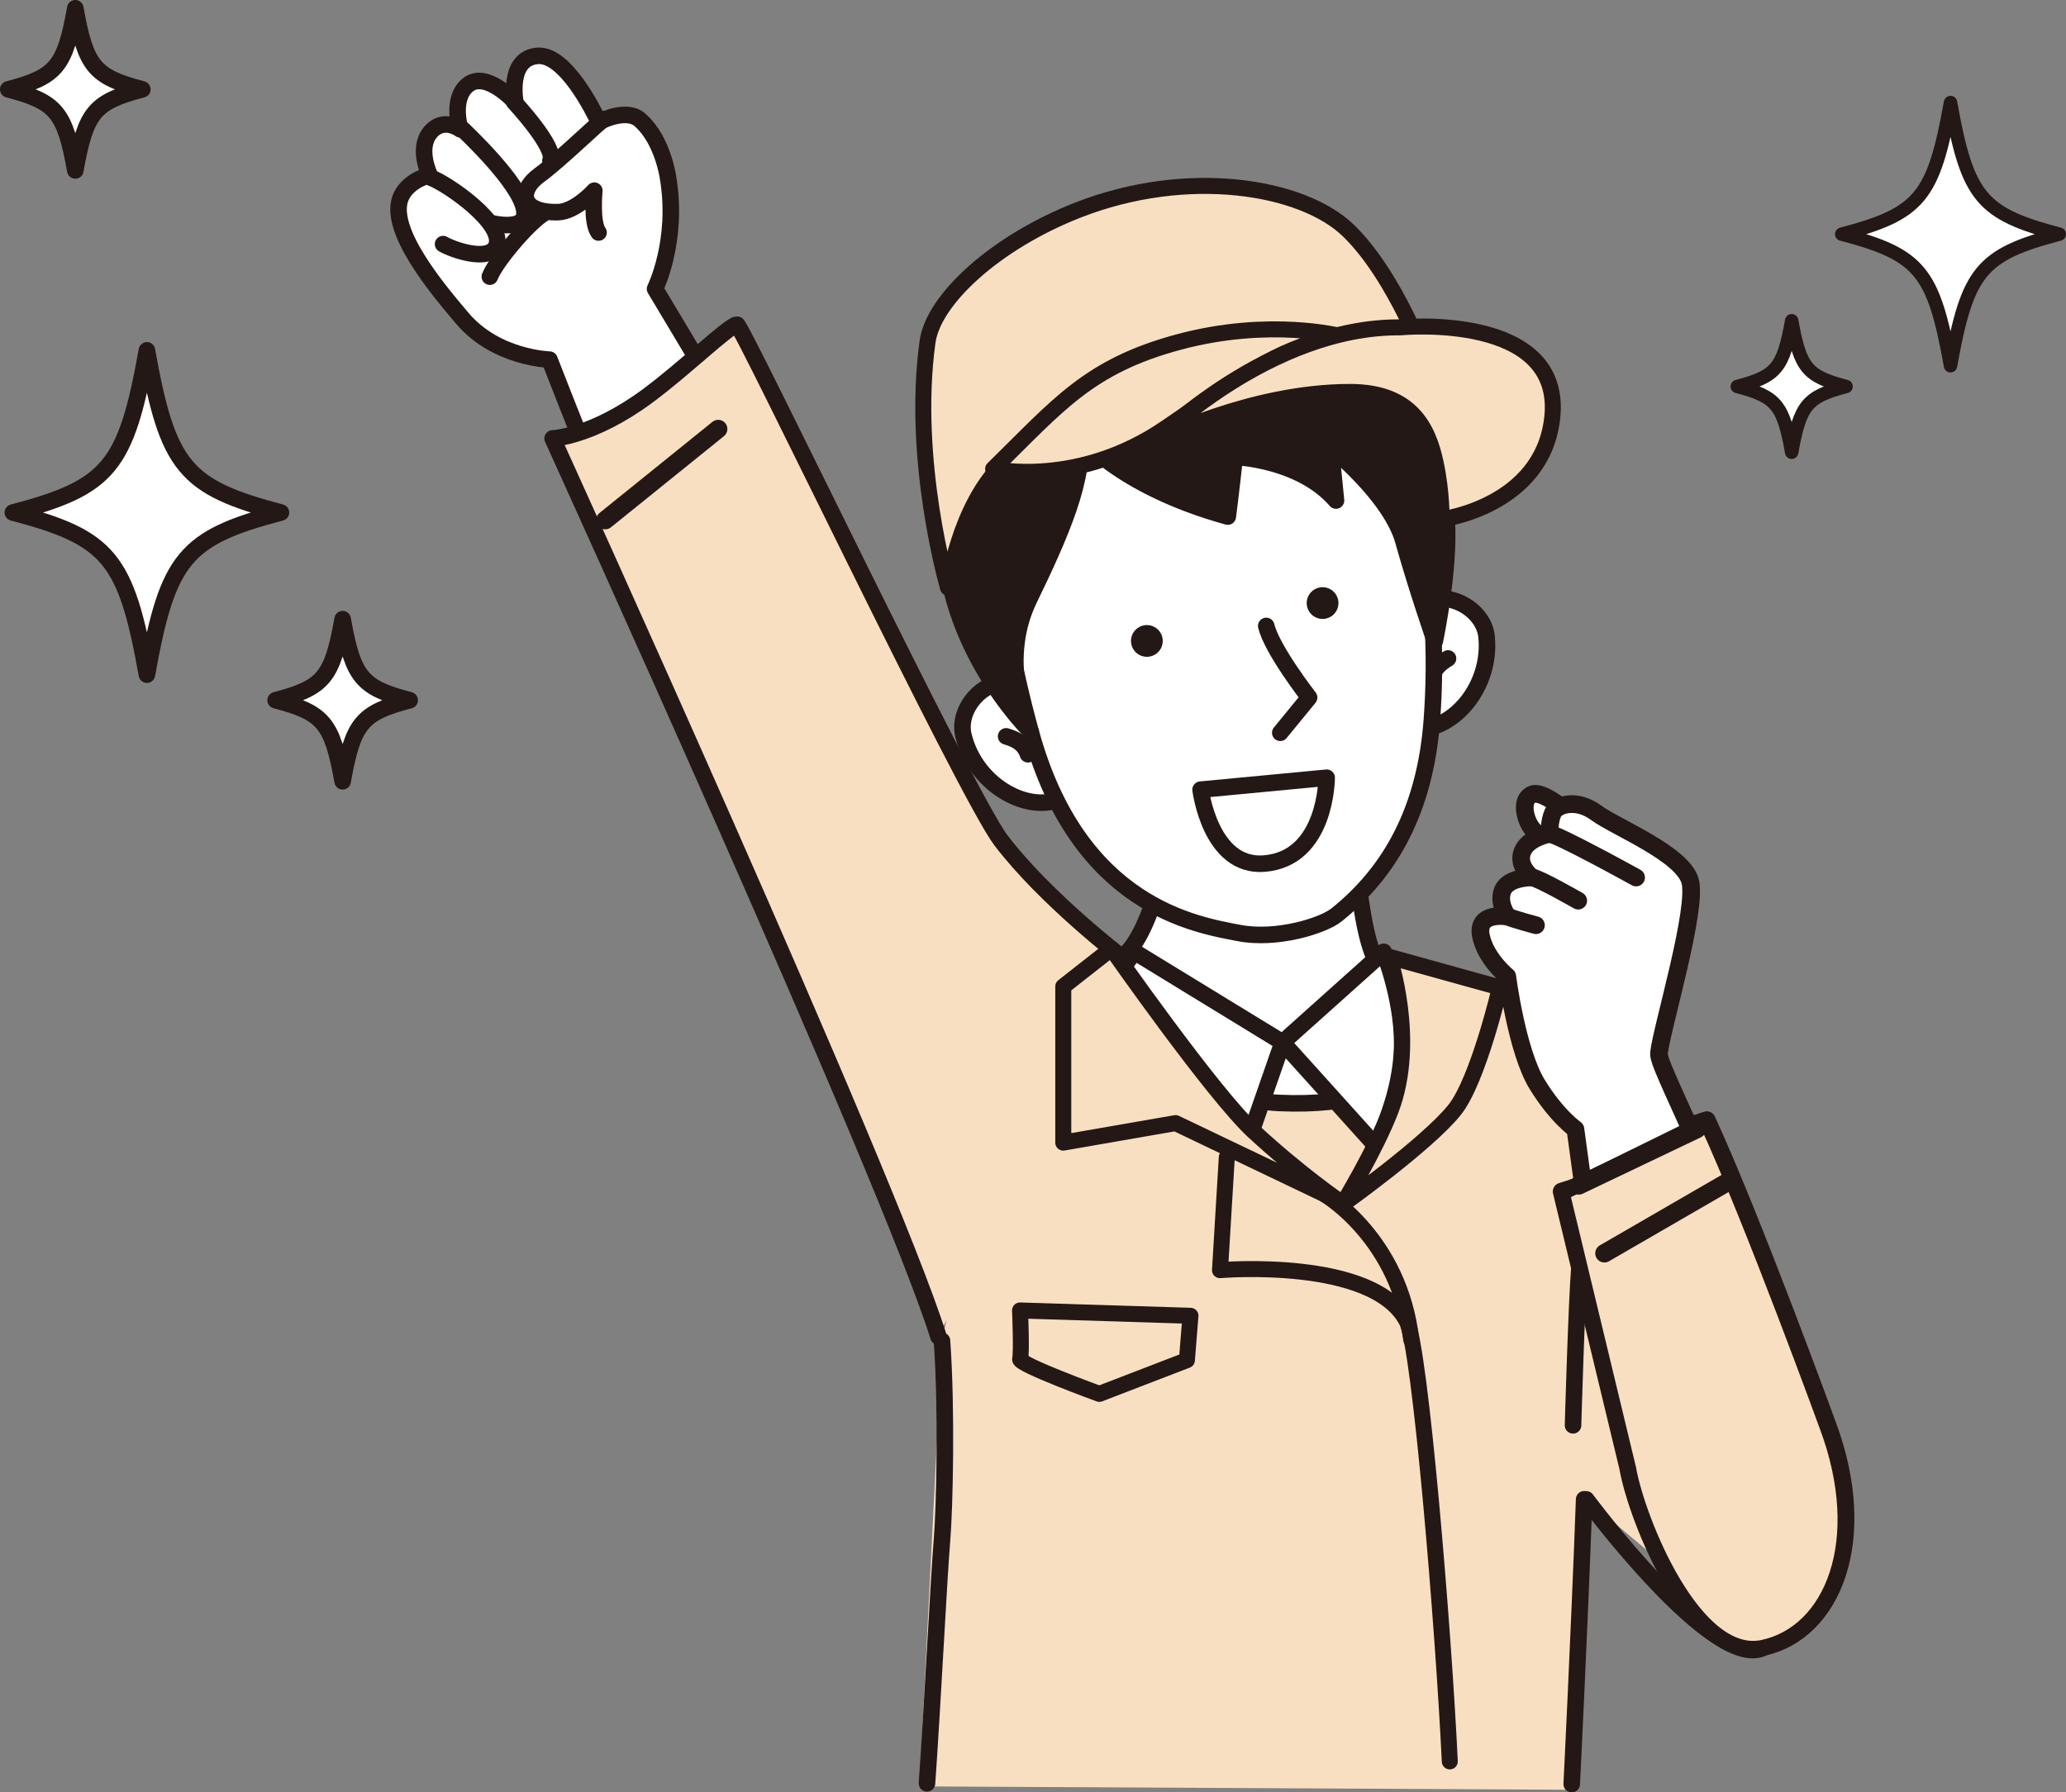
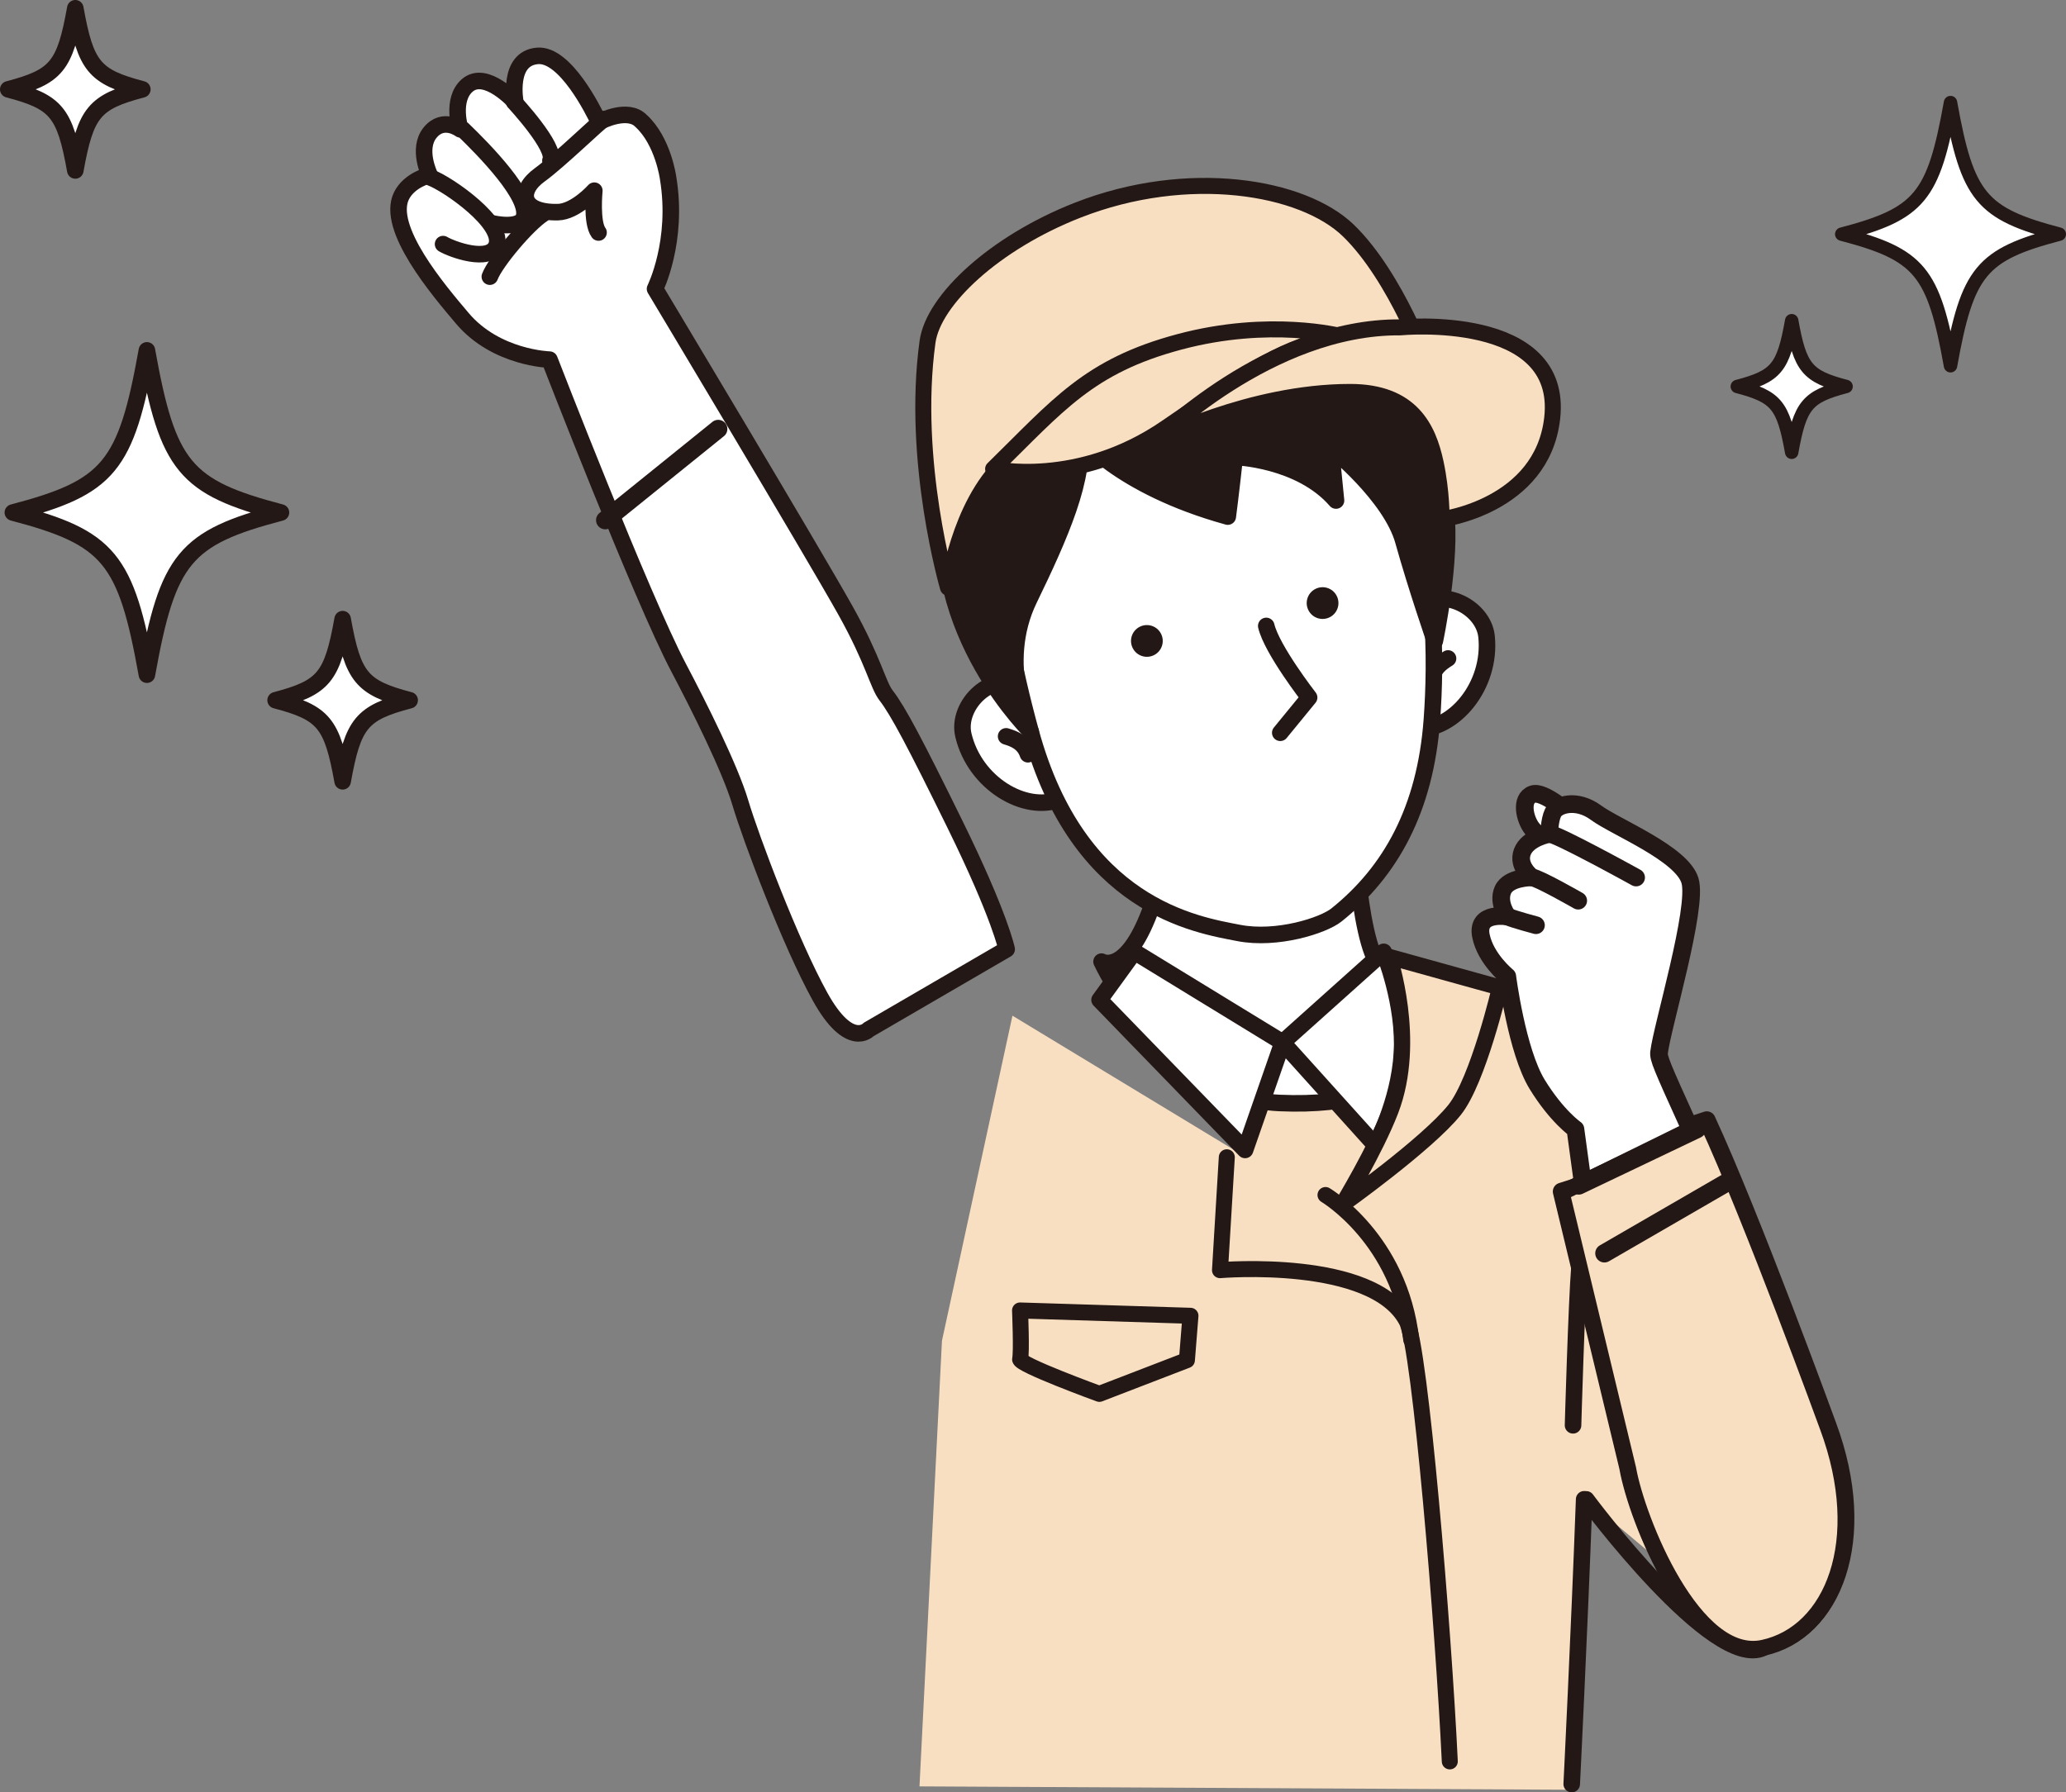
<svg xmlns="http://www.w3.org/2000/svg" id="_レイヤー_2" data-name="レイヤー 2" viewBox="0 0 1125.99 977.1">
  <rect x="0" y="0" width="1125.99" height="977.1" fill="#808080" stroke="none" />
  <defs>
    <style>
      .cls-1 {
        stroke: #fff;
      }

      .cls-1, .cls-2, .cls-3, .cls-4, .cls-5, .cls-6 {
        fill: none;
      }

      .cls-1, .cls-2, .cls-7, .cls-4, .cls-5, .cls-8, .cls-6, .cls-9, .cls-10, .cls-11, .cls-12 {
        stroke-linecap: round;
        stroke-linejoin: round;
      }

      .cls-1, .cls-6 {
        stroke-width: 12.32px;
      }

      .cls-2 {
        stroke-width: 10px;
      }

      .cls-2, .cls-7, .cls-4, .cls-5, .cls-8, .cls-6, .cls-9, .cls-10, .cls-11, .cls-12 {
        stroke: #231815;
      }

      .cls-3, .cls-13, .cls-14 {
        stroke-width: 0px;
      }

      .cls-7 {
        stroke-width: 7.32px;
      }

      .cls-7, .cls-9, .cls-10 {
        fill: #fff;
      }

      .cls-13, .cls-12 {
        fill: #231815;
      }

      .cls-4, .cls-8, .cls-9, .cls-12 {
        stroke-width: 9.02px;
      }

      .cls-5, .cls-11 {
        stroke-width: 8.72px;
      }

      .cls-14, .cls-8, .cls-11 {
        fill: #f9dfc2;
      }

      .cls-10 {
        stroke-width: 9.64px;
      }
    </style>
  </defs>
  <g id="_レイヤー_2-2" data-name="レイヤー 2">
    <g>
      <polygon class="cls-14" points="961.01 898.3 864.54 817.39 856.6 975.69 501.13 973.85 513.38 730.91 551.8 553.7 677.42 629.83 690.94 600.76 727.53 601.5 816.45 542.44 943.8 714.4 961.01 898.3" />
      <g>
        <g>
          <path class="cls-9" d="M7.01,279.4c52.45,13.77,61.68,24.93,73.06,88.4,11.38-63.47,20.61-74.63,73.06-88.4-52.45-13.77-61.68-24.93-73.06-88.4-11.38,63.47-20.61,74.63-73.06,88.4Z" />
          <path class="cls-9" d="M150.21,381.73c26.23,6.88,30.84,12.47,36.53,44.2,5.69-31.73,10.3-37.31,36.53-44.2-26.23-6.88-30.84-12.47-36.53-44.2-5.69,31.73-10.3,37.31-36.53,44.2Z" />
          <path class="cls-9" d="M4.51,48.71c26.23,6.88,30.84,12.47,36.53,44.2,5.69-31.73,10.3-37.31,36.53-44.2-26.23-6.88-30.84-12.47-36.53-44.2-5.69,31.73-10.3,37.31-36.53,44.2Z" />
        </g>
        <g>
          <path class="cls-7" d="M1122.33,127.65c-42.56,11.17-50.04,20.23-59.28,71.73-9.23-51.5-16.72-60.55-59.28-71.73,42.56-11.17,50.04-20.23,59.28-71.73,9.23,51.5,16.72,60.55,59.28,71.73Z" />
          <path class="cls-7" d="M1006.13,210.69c-21.28,5.59-25.02,10.12-29.64,35.86-4.62-25.75-8.36-30.28-29.64-35.86,21.28-5.59,25.02-10.12,29.64-35.86,4.62,25.75,8.36,30.28,29.64,35.86Z" />
        </g>
      </g>
      <g>
        <path class="cls-9" d="M349.38,65.91c-7.05-7.32-21.53-.22-22.95.73-3.08-6.53-18.43-37.35-33.42-36.18-16.76,1.31-12.12,25.3-12.12,25.3,0,0-16.15-18.03-26.28-9.16-8.87,7.77-3.75,23.9-3.75,23.9,0,0-9.28-7.05-16.47,1.81-7.19,8.86-.21,23.11-.21,23.11,0,0-11.01,2.55-15.35,11.27-8.75,17.59,20.24,51.61,33.16,66.87,18.41,21.75,47.49,22.49,47.49,22.49,0,0,50.45,130.22,70.39,167.97,11.17,21.15,28.08,54.97,33.58,73.46,5.92,19.9,27.37,76.72,43.49,105.85,16.12,29.12,26.5,17.89,26.5,17.89l75.2-43.75s-3.55-17.94-28.16-68.07c-21.55-43.9-31.05-61.9-37.54-70.27-4.49-5.78-6.84-18.9-22.03-46.11-18-32.24-103.91-175.55-103.91-175.55,0,0,12.92-25.88,7.09-60.63,0,0-2.72-19.97-14.69-30.92" />
        <path class="cls-9" d="M280.19,55.59s23.24,24.96,19.8,31.95" />
        <path class="cls-9" d="M252.24,70.53c11.38,10.95,37.01,37.03,33.23,48.05-2.17,6.32-15.78,3.65-17.74,3" />
        <path class="cls-9" d="M234.61,96.77c9.49,3.44,40.96,25.39,35.86,37.3-3.92,9.16-23.89,2-28.99-1" />
        <path class="cls-4" d="M329.16,64.93c-2.06.93-24.49,22.8-34.95,30.35-12.1,8.73-10.74,20.8,9.86,20.37,9.6-.2,19.84-11.7,19.84-11.7,0,0-1.72,17.42,2.3,22.81" />
      </g>
-       <path class="cls-8" d="M611.6,521.97s-41.89-32.1-65.98-63.73c-19.13-25.11-141.63-282.06-144.05-281.35-5.46,1.61-28.68,24.19-48.52,38.88-30.37,22.49-51.88,23.25-51.88,23.25,0,0,182.97,402.17,210.31,489.65" />
      <path class="cls-4" d="M854.72,564.9c28.31,21.55,73.13,79.69,114.56,152.02,0,0,56.21,149.89-8.27,181.38-26.84,13.11-96.46-80.91-96.46-80.91" />
-       <path class="cls-9" d="M513.38,730.91c2.69,36.95,1.5,90.98,0,108.98-1.74,20.87-5.27,91.73-8.16,132.29" />
      <path class="cls-4" d="M858.74,569.85c-13.94-23.24-61.42-36.32-92.52-34.17-31.1,2.15-39.65,4.57-83.36,2.72-24.21-1.02-50.98-12.68-76.35-10.9" />
      <path class="cls-9" d="M856.6,972.59s4.07-81.19,6.78-155.26" />
      <path class="cls-9" d="M736.82,428.99s1.5,73.48,13.26,95.03c10.07,18.45,31.45,38.25,31.45,38.25,0,0-3.67,42.59-84.28,39.02-62.91-2.79-96.9-77.07-96.9-77.07,0,0,12.98,7.92,26.24-26.99,9.09-23.91,3.75-55.49,3.75-55.49" />
      <path class="cls-9" d="M772.37,397.3c19.99.69,40.58-23.31,37.82-50.29-1.73-16.9-26.76-28.72-39.56-14.03-4.72,5.41-9.94,13.53-11.57,17.24" />
      <path class="cls-9" d="M789.19,358.96c-3.81,2.38-8.49,5.61-8.98,12.5" />
      <path class="cls-9" d="M577.26,435.85c-18.66,7.2-45.98-8.72-52.21-35.12-3.91-16.53,15.87-35.91,32.78-26.22,6.23,3.57,13.83,9.53,16.58,12.5" />
      <path class="cls-9" d="M548.34,401.42c4.3,1.32,9.65,3.23,11.9,9.76" />
      <path class="cls-9" d="M545.66,301.01c-.41,27.17,6.17,61.56,16.07,97.85,26.04,95.38,90.22,105.27,113.44,109.75,20.71,4,45.92-3.99,53.2-9.81,29.62-23.7,48.45-57.73,52.03-106.45,2.35-31.95,2.38-85.34-14.25-118.19-16.63-32.85-70.1-114.77-145.32-52.82-44.11,36.33-74.44,30.57-75.18,79.67Z" />
-       <path class="cls-9" d="M723.04,423.98s-.01,44.14-34.08,46.81c-29.37,2.3-34.63-40.3-34.63-40.3l68.7-6.51Z" />
      <path class="cls-9" d="M697.76,399.47l15.72-19.21s-20.29-26.1-23.36-39.03" />
      <path class="cls-13" d="M728.46,324.72c2.24,4.22.63,9.46-3.59,11.69-4.22,2.24-9.46.63-11.69-3.59-2.24-4.22-.63-9.46,3.59-11.69,4.22-2.24,9.46-.63,11.69,3.59Z" />
      <path class="cls-13" d="M632.7,345.36c2.24,4.22.63,9.46-3.59,11.69-4.22,2.24-9.46.63-11.69-3.59-2.24-4.22-.63-9.46,3.59-11.69,4.22-2.24,9.46-.63,11.69,3.59Z" />
      <path class="cls-12" d="M764.84,294.93c7.23,25.85,17.17,54.49,17.17,54.49,0,0,9.44-44.46,5.94-71.15-4.7-35.82-15.75-75.39-44.28-88.97-17.88-8.51-64.21-20.08-84.49-22.55-32.96-4.01-69.06,11.88-90.74,30.58-24.24,20.91-19.31,45.47-19.31,45.47,0,0-28.74,1.75-32.73,26.27-12.29,75.66,47.64,131.74,45.33,129.8,0,0-18.25-36.26-.76-72.29,16.43-33.85,31.57-67.66,26.99-89.74,0,0,21.14,28.17,81.19,44.78,0,0,1.66-12.62,3.83-32.5,0,0,35.51,1.08,55.16,23.74l-2.85-28.78s32.65,26.16,39.56,50.84Z" />
      <path class="cls-4" d="M857.32,777.01s1.9-66.74,3.5-86.33" />
      <g>
        <path class="cls-10" d="M855.23,443.34s-14.07-12.42-19.91-10.38c-6.96,2.44-4.3,13.72-.34,18.73,3.96,5.02,13.19,8.79,13.19,8.79" />
        <path class="cls-10" d="M887.39,800.15l-36.27-150.59,11.63-3.68-4.13-30.31s-10.18-7.01-20.86-24.44c-11.11-18.13-16.29-58.86-16.29-58.86,0,0-11.77-9.52-14.33-22.02-2.79-13.64,14.57-10.59,14.57-10.59,0,0-5.71-7.38-2.62-14.46,3.09-7.08,15.83-6.91,15.83-6.91,0,0-8.17-6.01-5.25-13.84,2.91-7.83,14.74-9.83,14.74-9.83,0,0-.09-7.12,2.02-11.59,2.12-4.47,12.84-7.8,23.42.02,10.58,7.82,46.93,22.25,51.23,37.11,4.3,14.86-15.24,79.65-16.86,93.48-.38,3.2,1.21,7.03,16.28,40.22l9.72-3.2c24.51,53.01,65.89,166.56,65.89,166.56,23.07,62.24,2.62,112.2-35.12,120.38-37.74,8.18-68.71-69.7-73.62-97.46Z" />
        <path class="cls-11" d="M887.39,800.83l-36.27-150.59,79.11-38.89c24.51,53.01,65.89,166.56,65.89,166.56,23.07,62.24,2.62,112.2-35.12,120.38-37.74,8.18-68.71-69.7-73.62-97.46Z" />
        <path class="cls-10" d="M891.69,478.38s-44.28-24.47-47.29-23.75" />
        <path class="cls-10" d="M860.14,491s-21.58-12.37-25.22-12.69" />
        <path class="cls-10" d="M837.11,504.38s-11.86-3.15-15.4-4.7" />
      </g>
      <path class="cls-4" d="M266.97,150.82c3-8,20.37-28.62,28.87-34.12" />
      <line class="cls-2" x1="391.42" y1="233.87" x2="329.85" y2="283.56" />
      <line class="cls-2" x1="940.2" y1="645.17" x2="874.42" y2="683.24" />
      <line class="cls-2" x1="924.79" y1="615.52" x2="860.44" y2="646.24" />
      <path class="cls-3" d="M544.33,709.41l127.7,3.99-2.66,33.25-65.62,25.27s-60.74-22.17-59.41-26.16c1.33-3.99,0-36.36,0-36.36Z" />
      <path class="cls-11" d="M555.93,714.4l92.88,2.9-1.93,24.19-47.73,18.38s-44.18-16.12-43.21-19.03c.97-2.9,0-26.44,0-26.44Z" />
      <path class="cls-11" d="M668.62,630.88l-3.71,61.55s83.59-7.1,101.75,27.79c7.36,14.14,20.07,167.69,23.49,240.01" />
      <polygon class="cls-9" points="618.27 518.88 699 568.26 678.59 626.89 599.27 545.09 618.27 518.88" />
      <path class="cls-9" d="M754.12,518.88l-55.12,49.39,50.6,56.15s12.77-23.12,14.45-50.09-9.93-55.45-9.93-55.45Z" />
-       <path class="cls-11" d="M579.5,622.9v-85.13s26.27-20.62,26.27-20.62c0,0,55.2,79.03,77.44,99.59,25.71,23.76,47.59,38.61,47.59,38.61l-90.12-43.09-61.19,10.64Z" />
      <path class="cls-11" d="M757.92,605.34c14.61-37.96-.82-83.75-.82-83.75l60.36,16.76s-11.84,50.74-24.75,66.78c-15.03,18.69-61.06,51.49-61.06,51.49,0,0,17.92-29.56,26.28-51.28Z" />
      <path class="cls-5" d="M722.41,651.46s40.58,24.04,46.73,78.91" />
      <g>
        <path class="cls-6" d="M602.37,157.96c-11.47,22.61-36.3,48.47-58.06,53.5" />
        <path class="cls-1" d="M632.73,167.58c-21.7,31.97-40.65,44.5-53.23,49.33" />
        <path class="cls-11" d="M778.6,200.28s-17.53-49.2-43.68-74.56c-24.94-24.19-87.51-34.73-147.66-11.11-44.97,17.66-78.58,48.75-81.75,71.74-8.98,65.14,11.15,133.98,11.15,133.98,0,0,5.55-44.38,30.67-68.19,19.42-18.4,59.7-47.88,59.7-47.88l61.01-8.36,110.57,4.38Z" />
        <path class="cls-11" d="M541.26,255.63s46.17,10.55,94.28-22.48c47.29-32.47,64.2-44.38,95.11-49.93,0,0-38.49-10.08-87.97,3.17-49.48,13.25-65.98,34.54-101.42,69.24Z" />
        <path class="cls-11" d="M763.14,178.46s89.56-8.72,82.8,49.65c-5.57,48.06-60.25,54.98-60.25,54.98,0,0,.21-14.79-3.25-30.83-4.01-18.57-13.11-38.6-46.61-38.6-54.68,0-106.13,26.71-106.13,26.71,0,0,62.09-62.45,133.43-61.91Z" />
      </g>
    </g>
  </g>
</svg>